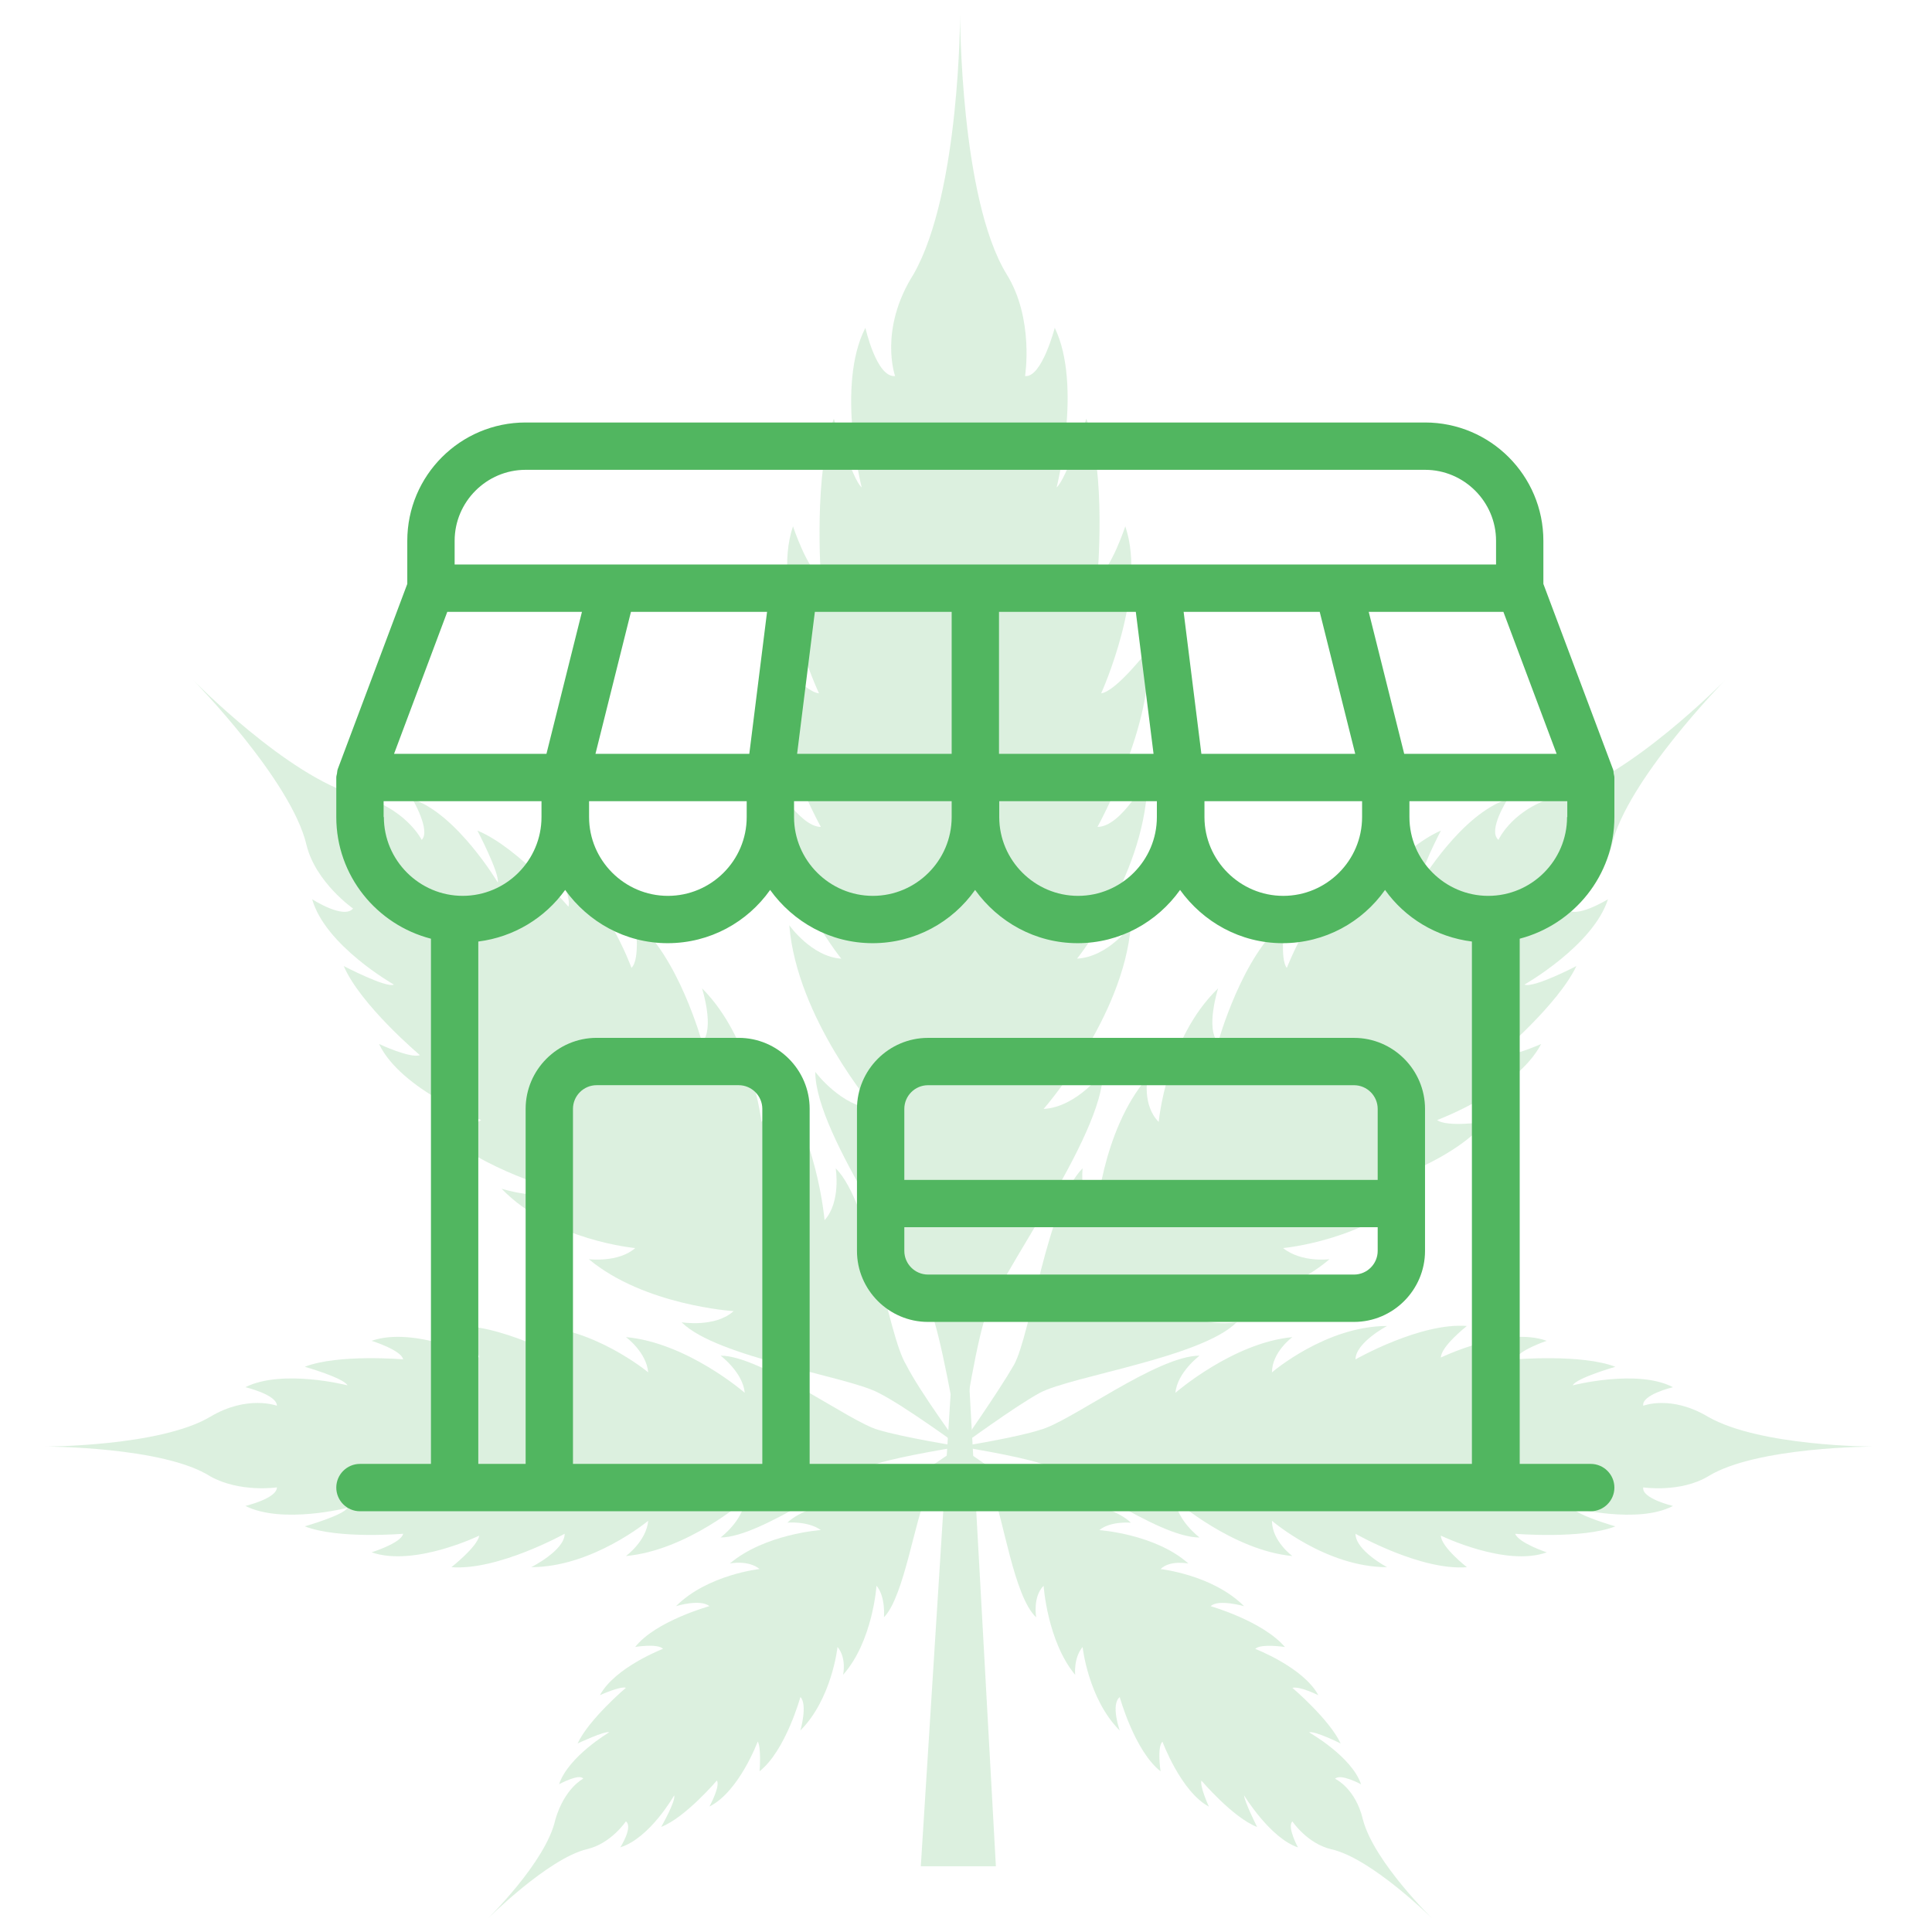
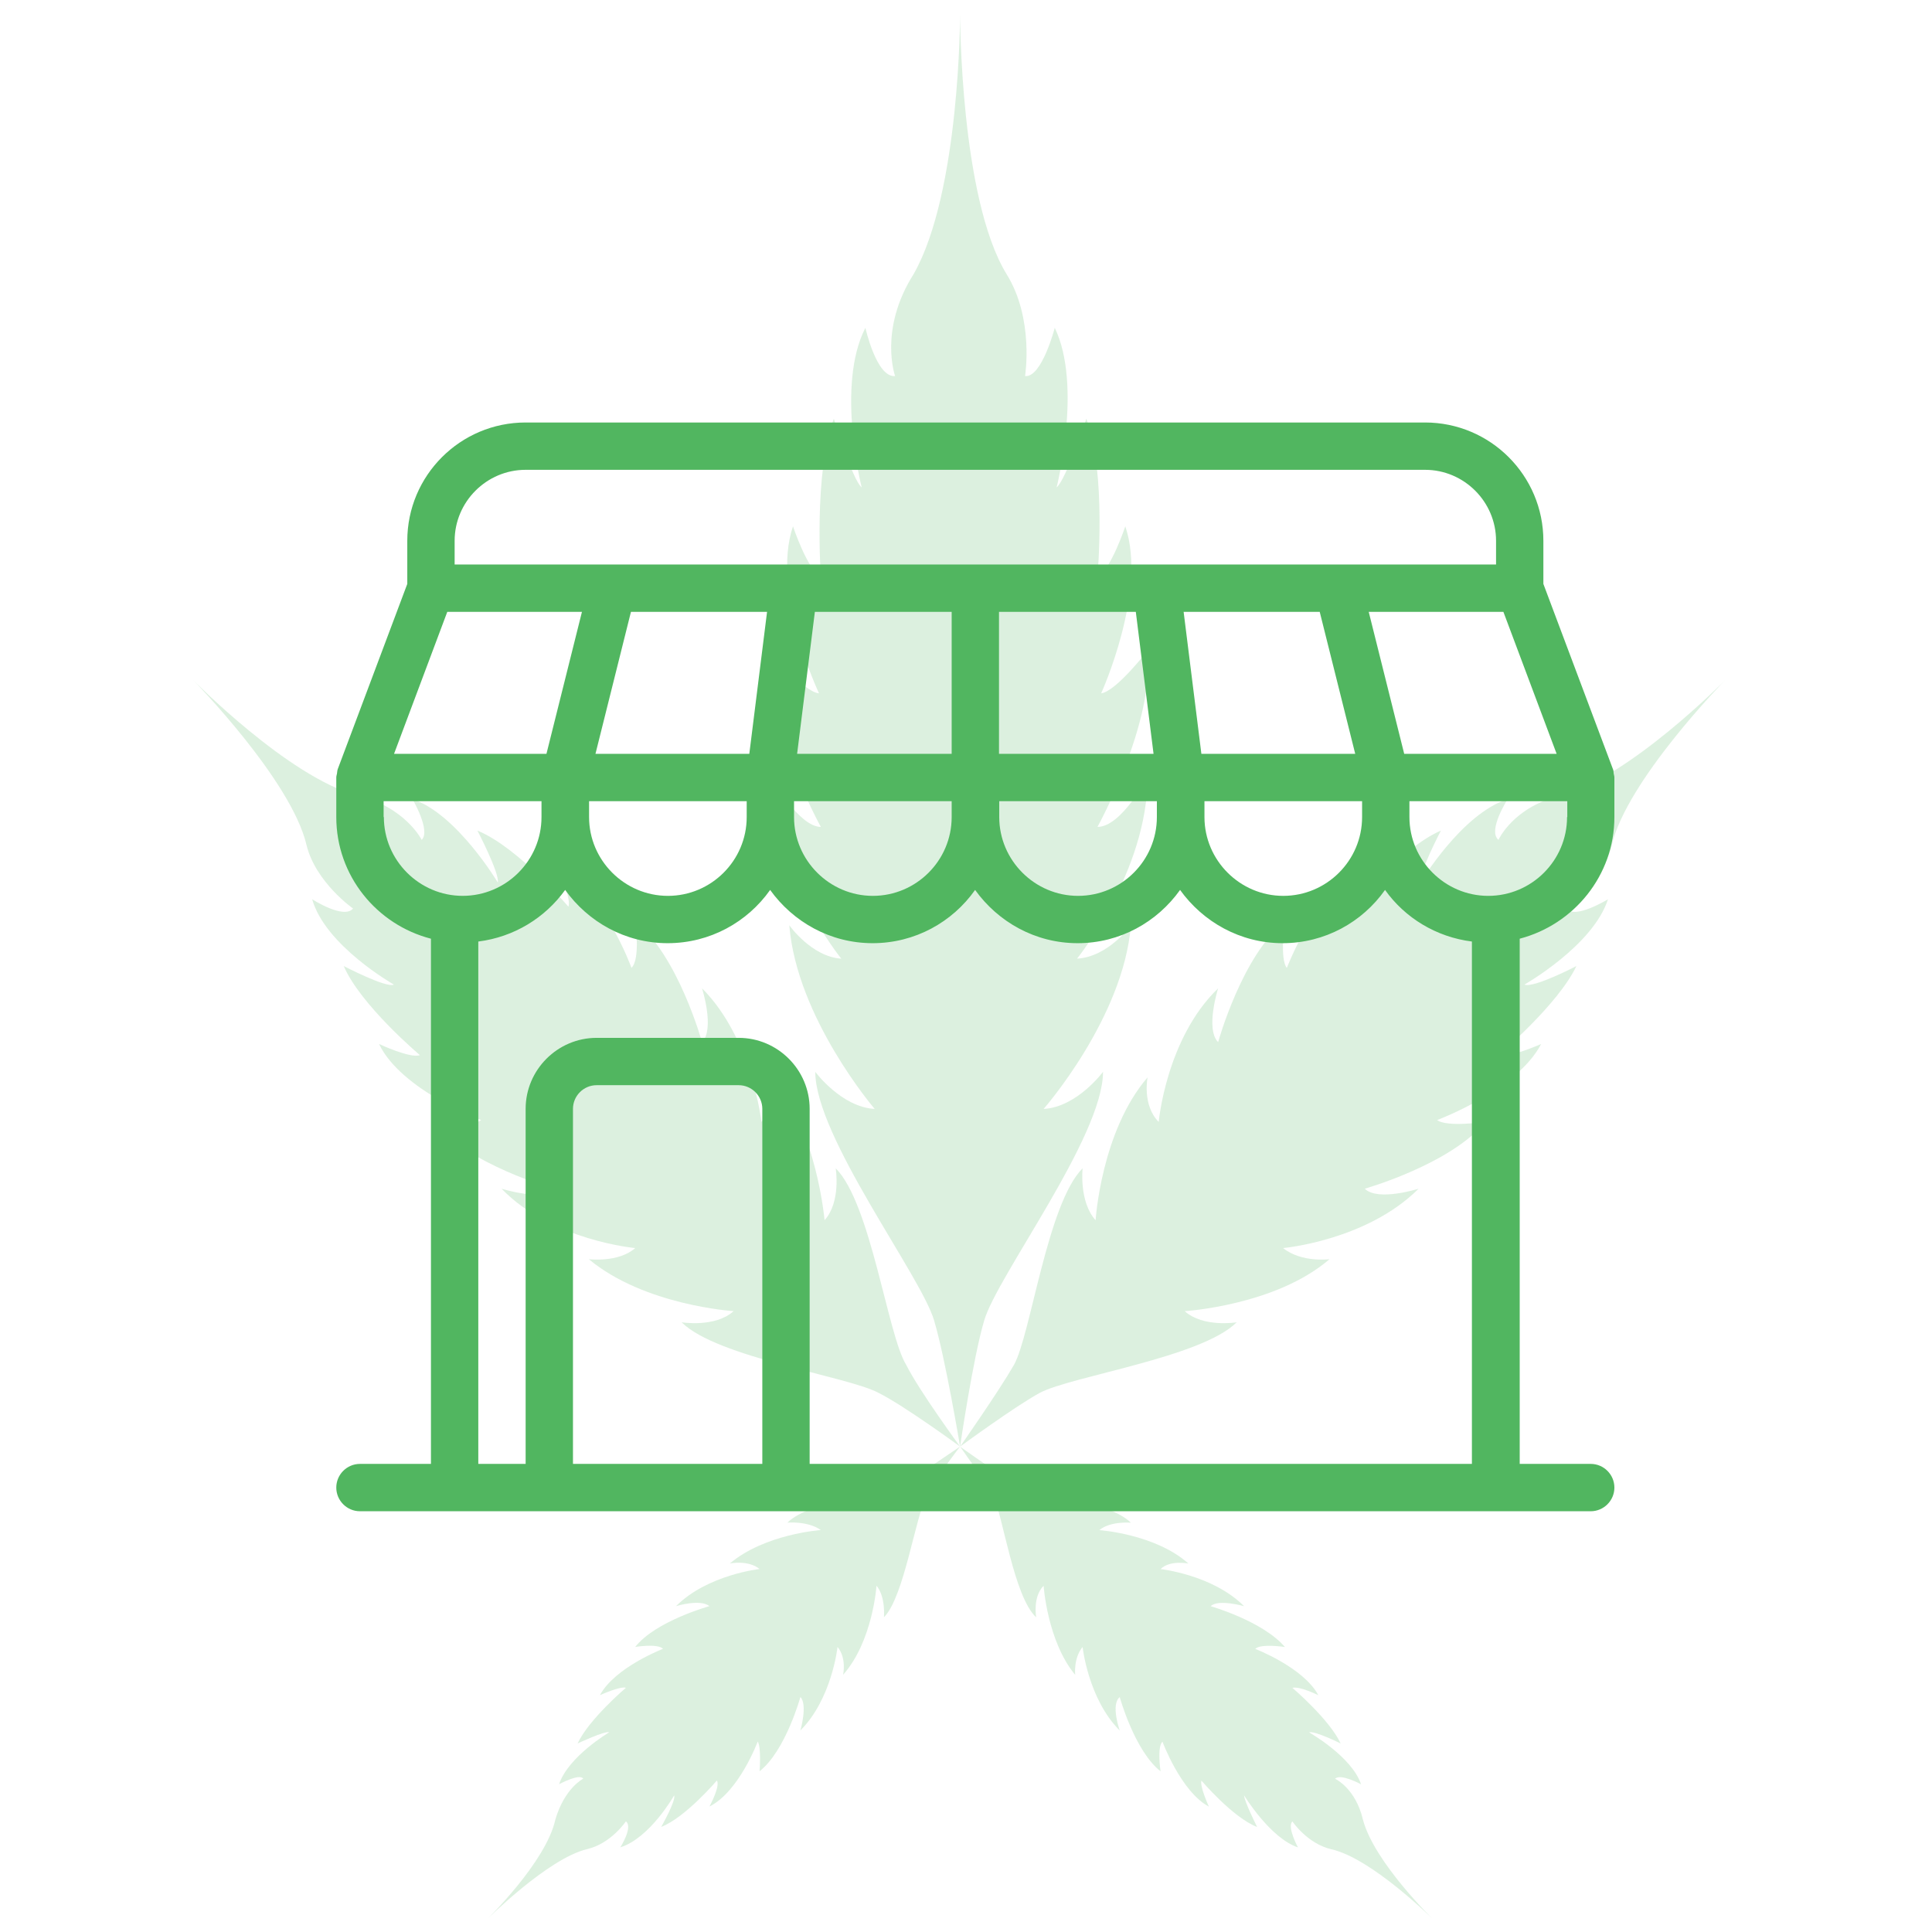
<svg xmlns="http://www.w3.org/2000/svg" width="132" height="132" viewBox="0 0 132 132" fill="none">
  <g opacity="0.2">
    <path d="M65.596 0.974C65.596 0.974 65.596 13.524 68.767 18.721C70.669 21.763 70.035 25.693 70.035 25.693C71.177 25.82 72.064 22.397 72.064 22.397C73.967 26.327 72.191 33.299 72.191 33.299C72.825 32.792 74.221 28.609 74.221 28.609C75.616 32.285 74.982 39.384 74.982 39.384C75.87 39.004 76.884 35.961 76.884 35.961C78.406 40.398 75.235 47.37 75.235 47.37C76.25 47.243 78.406 44.454 78.406 44.454C78.914 49.398 74.982 56.497 74.982 56.497C76.63 56.497 78.406 53.075 78.406 53.075C78.406 59.54 73.586 65.498 73.586 65.498C75.743 65.371 77.265 63.216 77.265 63.216C76.757 69.554 71.303 75.766 71.303 75.766C73.586 75.639 75.362 73.23 75.362 73.23C75.362 77.667 68.132 87.175 67.245 90.217C66.484 92.752 65.596 98.837 65.596 98.837C65.596 98.837 64.581 92.752 63.82 90.217C62.932 87.175 55.702 77.667 55.702 73.23C55.702 73.23 57.478 75.639 59.761 75.766C59.761 75.766 54.434 69.554 53.927 63.216C53.927 63.216 55.449 65.371 57.478 65.498C57.478 65.498 52.658 59.54 52.658 53.075C52.658 53.075 54.561 56.497 56.083 56.497C56.083 56.497 52.151 49.398 52.658 44.454C52.658 44.454 54.815 47.243 55.956 47.37C55.956 47.37 52.658 40.398 54.18 35.961C54.18 35.961 55.195 39.004 56.083 39.384C56.083 39.384 55.575 32.285 56.971 28.609C56.971 28.609 58.239 32.792 58.873 33.299C58.873 33.299 57.097 26.327 59.127 22.397C59.127 22.397 59.888 25.82 61.156 25.693C61.156 25.693 60.015 22.524 62.425 18.721C65.596 13.143 65.596 0.974 65.596 0.974Z" fill="#51B660" />
    <path d="M117.853 46.481C117.853 46.481 111.13 53.327 110.116 57.764C109.481 60.299 107.072 62.074 107.072 62.074C107.579 62.834 109.862 61.44 109.862 61.44C108.847 64.609 104.154 67.271 104.154 67.271C104.788 67.525 107.706 66.003 107.706 66.003C106.437 68.665 102.379 72.088 102.379 72.088C103.013 72.342 105.296 71.328 105.296 71.328C103.647 74.497 98.193 76.525 98.193 76.525C98.827 77.032 101.491 76.652 101.491 76.652C99.081 79.567 93.246 81.215 93.246 81.215C94.134 82.103 96.925 81.215 96.925 81.215C93.373 84.765 87.665 85.272 87.665 85.272C88.934 86.286 90.836 86.032 90.836 86.032C87.158 89.202 80.943 89.582 80.943 89.582C82.211 90.723 84.495 90.343 84.495 90.343C82.085 92.751 73.206 94.019 71.05 95.16C69.401 96.047 65.596 98.836 65.596 98.836C65.596 98.836 68.259 95.033 69.274 93.258C70.416 91.23 71.557 82.23 73.967 79.821C73.967 79.821 73.713 82.103 74.855 83.37C74.855 83.37 75.235 77.286 78.406 73.609C78.406 73.609 78.026 75.511 79.167 76.652C79.167 76.652 79.675 70.947 83.226 67.525C83.226 67.525 82.338 70.314 83.226 71.201C83.226 71.201 84.875 65.243 87.792 62.961C87.792 62.961 87.412 65.496 87.919 66.13C87.919 66.13 89.948 60.806 93.119 59.158C93.119 59.158 91.978 61.313 92.358 61.947C92.358 61.947 95.783 57.89 98.447 56.749C98.447 56.749 96.925 59.665 97.051 60.299C97.051 60.299 99.842 55.609 103.013 54.594C103.013 54.594 101.618 56.749 102.379 57.383C102.379 57.383 103.393 55.102 106.691 54.341C111.384 53.073 117.853 46.481 117.853 46.481Z" fill="#51B660" />
-     <path d="M128 98.835C128 98.835 120.009 98.835 116.712 100.863C114.809 102.004 112.272 101.624 112.272 101.624C112.146 102.384 114.302 102.891 114.302 102.891C111.892 104.159 107.453 103.018 107.453 103.018C107.706 103.525 110.37 104.286 110.37 104.286C108.087 105.173 103.521 104.793 103.521 104.793C103.774 105.427 105.677 106.06 105.677 106.06C102.886 107.075 98.447 104.92 98.447 104.92C98.447 105.68 100.223 107.075 100.223 107.075C97.052 107.328 92.613 104.793 92.613 104.793C92.613 105.934 94.769 107.075 94.769 107.075C90.583 107.075 86.905 103.905 86.905 103.905C86.905 105.3 88.3 106.314 88.3 106.314C84.241 105.934 80.309 102.511 80.309 102.511C80.436 103.905 81.958 105.046 81.958 105.046C79.041 105.046 73.08 100.483 71.05 99.976C69.528 99.469 65.596 98.835 65.596 98.835C65.596 98.835 69.528 98.201 71.05 97.694C73.08 97.187 79.041 92.623 81.958 92.623C81.958 92.623 80.436 93.764 80.309 95.159C80.309 95.159 84.241 91.736 88.3 91.356C88.3 91.356 86.905 92.37 86.905 93.764C86.905 93.764 90.583 90.595 94.769 90.595C94.769 90.595 92.613 91.736 92.613 92.877C92.613 92.877 97.052 90.341 100.223 90.595C100.223 90.595 98.447 91.989 98.447 92.75C98.447 92.75 102.886 90.595 105.677 91.609C105.677 91.609 103.774 92.243 103.521 92.877C103.521 92.877 108.087 92.496 110.37 93.384C110.37 93.384 107.706 94.144 107.453 94.651C107.453 94.651 111.892 93.511 114.302 94.778C114.302 94.778 112.146 95.285 112.272 96.046C112.272 96.046 114.175 95.285 116.712 96.806C120.263 98.835 128 98.835 128 98.835Z" fill="#51B660" />
    <path d="M97.939 131.164C97.939 131.164 93.754 126.98 90.963 126.347C89.314 125.966 88.3 124.445 88.3 124.445C87.919 124.825 88.68 126.22 88.68 126.22C86.778 125.586 85.002 122.67 85.002 122.67C85.002 123.051 85.89 124.825 85.89 124.825C84.241 124.192 82.085 121.656 82.085 121.656C81.958 122.037 82.592 123.431 82.592 123.431C80.689 122.417 79.421 118.994 79.421 118.994C79.04 119.374 79.294 121.022 79.294 121.022C77.518 119.628 76.504 115.952 76.504 115.952C75.87 116.459 76.504 118.234 76.504 118.234C74.347 116.079 73.967 112.529 73.967 112.529C73.333 113.29 73.46 114.431 73.46 114.431C71.557 112.149 71.303 108.346 71.303 108.346C70.542 109.106 70.796 110.501 70.796 110.501C69.274 109.106 68.513 103.529 67.879 102.261C67.245 101.12 65.596 98.838 65.596 98.838C65.596 98.838 67.879 100.486 69.02 101.12C70.289 101.881 75.743 102.515 77.265 104.036C77.265 104.036 75.87 103.909 75.109 104.543C75.109 104.543 78.914 104.796 81.197 106.825C81.197 106.825 79.928 106.571 79.294 107.205C79.294 107.205 82.846 107.585 85.002 109.74C85.002 109.74 83.226 109.233 82.719 109.74C82.719 109.74 86.27 110.754 87.792 112.529C87.792 112.529 86.143 112.276 85.763 112.656C85.763 112.656 89.061 113.924 90.075 115.825C90.075 115.825 88.807 115.191 88.3 115.318C88.3 115.318 90.836 117.473 91.597 119.121C91.597 119.121 89.822 118.234 89.441 118.36C89.441 118.36 92.358 120.008 92.993 121.91C92.993 121.91 91.597 121.149 91.217 121.53C91.217 121.53 92.612 122.163 93.119 124.318C93.88 127.234 97.939 131.164 97.939 131.164Z" fill="#51B660" />
    <path d="M13.212 46.48C13.212 46.48 19.934 53.326 20.949 57.763C21.583 60.298 24.12 62.073 24.12 62.073C23.485 62.833 21.329 61.439 21.329 61.439C22.217 64.608 26.91 67.27 26.91 67.27C26.403 67.524 23.485 66.002 23.485 66.002C24.627 68.665 28.686 72.087 28.686 72.087C28.052 72.341 25.895 71.327 25.895 71.327C27.418 74.496 32.871 76.524 32.871 76.524C32.237 77.031 29.574 76.651 29.574 76.651C31.984 79.566 37.818 81.214 37.818 81.214C37.057 82.102 34.267 81.214 34.267 81.214C37.691 84.764 43.399 85.271 43.399 85.271C42.257 86.285 40.228 86.031 40.228 86.031C44.033 89.201 50.121 89.581 50.121 89.581C48.853 90.722 46.57 90.342 46.57 90.342C48.98 92.75 57.858 94.018 60.015 95.159C61.79 96.046 65.596 98.835 65.596 98.835C65.596 98.835 62.805 95.032 61.917 93.257C60.649 91.229 59.507 82.228 57.097 79.82C57.097 79.82 57.478 82.102 56.336 83.369C56.336 83.369 55.829 77.285 52.785 73.608C52.785 73.608 53.039 75.51 52.024 76.651C52.024 76.651 51.39 70.946 47.965 67.524C47.965 67.524 48.853 70.312 47.965 71.2C47.965 71.2 46.316 65.242 43.399 62.96C43.399 62.96 43.779 65.495 43.145 66.129C43.145 66.129 41.243 60.805 37.945 59.157C37.945 59.157 39.087 61.312 38.833 61.946C38.833 61.946 35.408 57.889 32.618 56.748C32.618 56.748 34.14 59.664 34.013 60.298C34.013 60.298 31.223 55.608 28.178 54.593C28.178 54.593 29.447 56.748 28.813 57.382C28.813 57.382 27.671 55.101 24.373 54.34C19.68 53.072 13.212 46.48 13.212 46.48Z" fill="#51B660" />
-     <path d="M3.064 98.833C3.064 98.833 11.182 98.833 14.353 100.862C16.382 102.002 18.919 101.622 18.919 101.622C18.919 102.383 16.763 102.89 16.763 102.89C19.3 104.157 23.739 103.017 23.739 103.017C23.485 103.524 20.822 104.284 20.822 104.284C23.105 105.172 27.544 104.791 27.544 104.791C27.417 105.425 25.388 106.059 25.388 106.059C28.305 107.073 32.744 104.918 32.744 104.918C32.618 105.679 30.842 107.073 30.842 107.073C34.013 107.327 38.579 104.791 38.579 104.791C38.579 105.932 36.296 107.073 36.296 107.073C40.481 107.073 44.287 103.904 44.287 103.904C44.16 105.298 42.765 106.313 42.765 106.313C46.95 105.932 50.882 102.51 50.882 102.51C50.755 103.904 49.233 105.045 49.233 105.045C52.024 105.045 58.112 100.481 60.014 99.974C61.663 99.467 65.595 98.833 65.595 98.833C65.595 98.833 61.663 98.2 60.014 97.692C58.112 97.185 52.024 92.622 49.233 92.622C49.233 92.622 50.755 93.763 50.882 95.157C50.882 95.157 46.95 91.734 42.765 91.354C42.765 91.354 44.16 92.368 44.287 93.763C44.287 93.763 40.481 90.594 36.296 90.594C36.296 90.594 38.579 91.734 38.579 92.875C38.579 92.875 34.013 90.34 30.842 90.594C30.842 90.594 32.618 91.988 32.744 92.749C32.744 92.749 28.305 90.594 25.388 91.608C25.388 91.608 27.417 92.242 27.544 92.875C27.544 92.875 23.105 92.495 20.822 93.382C20.822 93.382 23.485 94.143 23.739 94.65C23.739 94.65 19.3 93.509 16.763 94.777C16.763 94.777 18.919 95.284 18.919 96.044C18.919 96.044 16.89 95.284 14.353 96.805C10.928 98.833 3.064 98.833 3.064 98.833Z" fill="#51B660" />
    <path d="M33.251 131.159C33.251 131.159 37.436 126.976 40.1 126.342C41.749 125.962 42.763 124.441 42.763 124.441C43.271 124.821 42.383 126.215 42.383 126.215C44.412 125.582 46.061 122.666 46.061 122.666C46.188 123.046 45.173 124.821 45.173 124.821C46.822 124.187 48.978 121.652 48.978 121.652C49.232 122.032 48.471 123.427 48.471 123.427C50.5 122.412 51.769 118.99 51.769 118.99C52.022 119.37 51.896 121.018 51.896 121.018C53.671 119.624 54.686 115.947 54.686 115.947C55.193 116.454 54.686 118.229 54.686 118.229C56.842 116.074 57.223 112.525 57.223 112.525C57.857 113.285 57.603 114.426 57.603 114.426C59.633 112.144 59.886 108.341 59.886 108.341C60.52 109.102 60.394 110.496 60.394 110.496C61.789 109.102 62.55 103.524 63.311 102.257C63.818 101.116 65.594 98.834 65.594 98.834C65.594 98.834 63.184 100.482 62.169 101.116C60.774 101.876 55.32 102.51 53.798 104.031C53.798 104.031 55.193 103.905 56.081 104.538C56.081 104.538 52.276 104.792 49.866 106.82C49.866 106.82 51.135 106.567 51.896 107.201C51.896 107.201 48.344 107.581 46.188 109.736C46.188 109.736 47.837 109.229 48.471 109.736C48.471 109.736 44.793 110.75 43.398 112.525C43.398 112.525 44.919 112.271 45.3 112.651C45.3 112.651 42.002 113.919 40.988 115.821C40.988 115.821 42.383 115.187 42.763 115.314C42.763 115.314 40.227 117.469 39.465 119.117C39.465 119.117 41.368 118.229 41.622 118.356C41.622 118.356 38.831 120.004 38.197 121.905C38.197 121.905 39.592 121.145 39.846 121.525C39.846 121.525 38.578 122.159 37.944 124.314C37.309 127.23 33.251 131.159 33.251 131.159Z" fill="#51B660" />
-     <path d="M66.152 93.31L68.042 127.509H62.912L65.072 93.31H66.152Z" fill="#51B660" />
  </g>
  <path d="M110.3 55.823V53.122C110.3 53.025 110.267 52.944 110.251 52.847C110.235 52.75 110.251 52.653 110.203 52.556L105.448 39.895V36.951C105.448 32.488 101.826 28.866 97.363 28.866H35.913C31.449 28.866 27.827 32.488 27.827 36.951V39.895L23.073 52.556C23.04 52.653 23.04 52.75 23.024 52.847C23.008 52.944 22.976 53.025 22.976 53.122V55.823C22.976 59.833 25.741 63.181 29.444 64.135V100.018H24.593C23.703 100.018 22.976 100.746 22.976 101.636C22.976 102.525 23.703 103.253 24.593 103.253H108.683C109.572 103.253 110.3 102.525 110.3 101.636C110.3 100.746 109.572 100.018 108.683 100.018H103.831V64.135C107.534 63.164 110.3 59.817 110.3 55.823ZM107.066 55.823C107.066 58.798 104.64 61.208 101.681 61.208C98.721 61.208 96.296 58.782 96.296 55.823V54.739H107.082V55.823H107.066ZM30.56 41.802H39.761L37.335 51.505H26.922L30.56 41.802ZM77.602 41.802L78.814 51.505H68.255V41.802H77.602ZM102.716 41.802L106.354 51.505H95.94L93.515 41.802H102.716ZM90.167 41.802L92.593 51.505H82.082L80.869 41.802H90.167ZM65.021 51.505H54.461L55.674 41.802H65.021L65.021 51.505ZM51.195 51.505H40.684L43.109 41.802H52.408L51.195 51.505ZM40.23 54.739H51.017V55.823C51.017 58.798 48.591 61.208 45.632 61.208C42.672 61.208 40.247 58.782 40.247 55.823V54.739H40.23ZM54.234 54.739H65.021V55.823C65.021 58.798 62.595 61.208 59.636 61.208C56.676 61.208 54.251 58.782 54.251 55.823V54.739H54.234ZM68.255 54.739H79.041V55.823C79.041 58.798 76.615 61.208 73.656 61.208C70.697 61.208 68.271 58.782 68.271 55.823V54.739H68.255ZM82.275 54.739H93.062V55.823C93.062 58.798 90.636 61.208 87.677 61.208C84.717 61.208 82.292 58.782 82.292 55.823V54.739H82.275ZM31.062 36.95C31.062 34.282 33.245 32.099 35.913 32.099H97.363C100.032 32.099 102.215 34.282 102.215 36.95V38.567H31.062V36.95ZM26.21 55.822V54.738H36.997V55.822C36.997 58.797 34.571 61.207 31.612 61.207C28.652 61.207 26.227 58.781 26.227 55.822H26.21ZM39.147 100.017V75.76C39.147 74.871 39.875 74.143 40.764 74.143H50.467C51.356 74.143 52.084 74.871 52.084 75.76V100.017H39.147ZM55.318 100.017V75.76C55.318 73.092 53.135 70.909 50.467 70.909H40.764C38.096 70.909 35.913 73.092 35.913 75.76V100.017H32.679V64.328C35.121 64.021 37.239 62.711 38.614 60.803C40.182 62.986 42.721 64.441 45.616 64.441C48.51 64.441 51.065 63.002 52.618 60.803C54.186 62.986 56.725 64.441 59.62 64.441C62.514 64.441 65.07 63.002 66.622 60.803C68.191 62.986 70.73 64.441 73.624 64.441C76.519 64.441 79.058 63.002 80.626 60.803C82.195 62.986 84.734 64.441 87.628 64.441C90.523 64.441 93.078 63.002 94.63 60.803C95.989 62.711 98.123 64.021 100.565 64.328V100.017H55.286H55.318Z" fill="#51B660" />
-   <path d="M92.511 70.911H63.403C60.735 70.911 58.551 73.094 58.551 75.763V85.465C58.551 88.133 60.735 90.317 63.403 90.317H92.511C95.179 90.317 97.362 88.133 97.362 85.465V75.763C97.362 73.094 95.179 70.911 92.511 70.911ZM63.403 74.145H92.511C93.4 74.145 94.128 74.873 94.128 75.763V80.614H61.786V75.763C61.786 74.873 62.513 74.145 63.403 74.145ZM92.511 87.082H63.403C62.513 87.082 61.786 86.355 61.786 85.465V83.848H94.128V85.465C94.128 86.355 93.4 87.082 92.511 87.082Z" fill="#51B660" />
</svg>